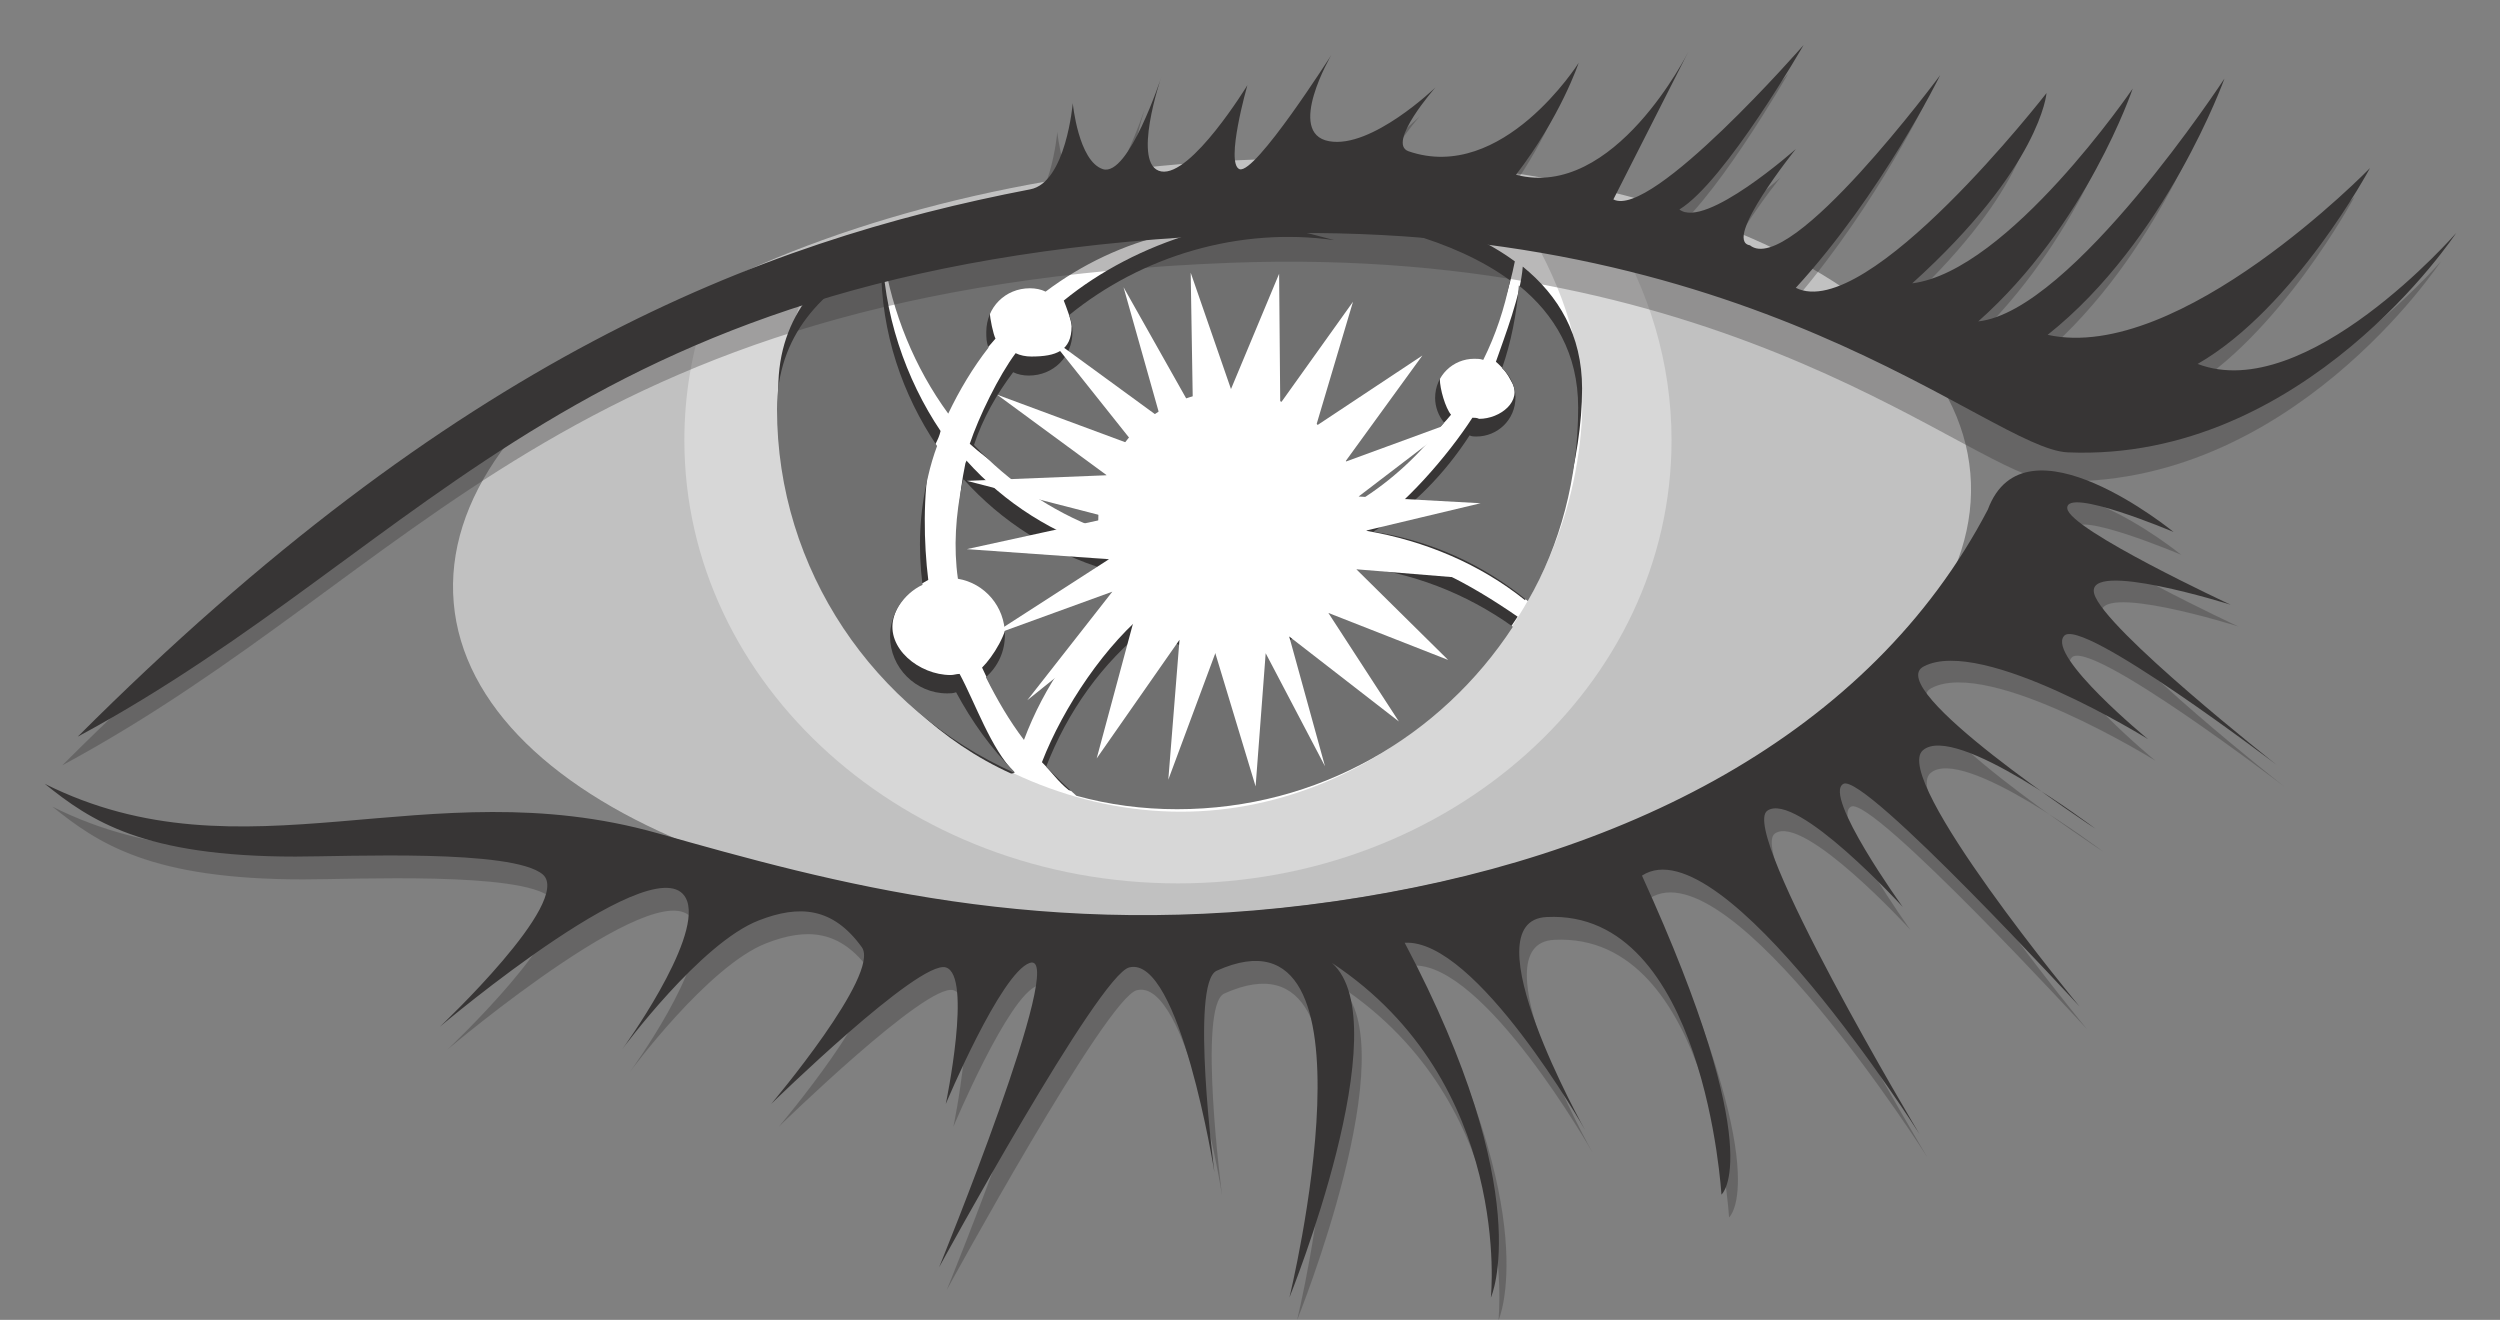
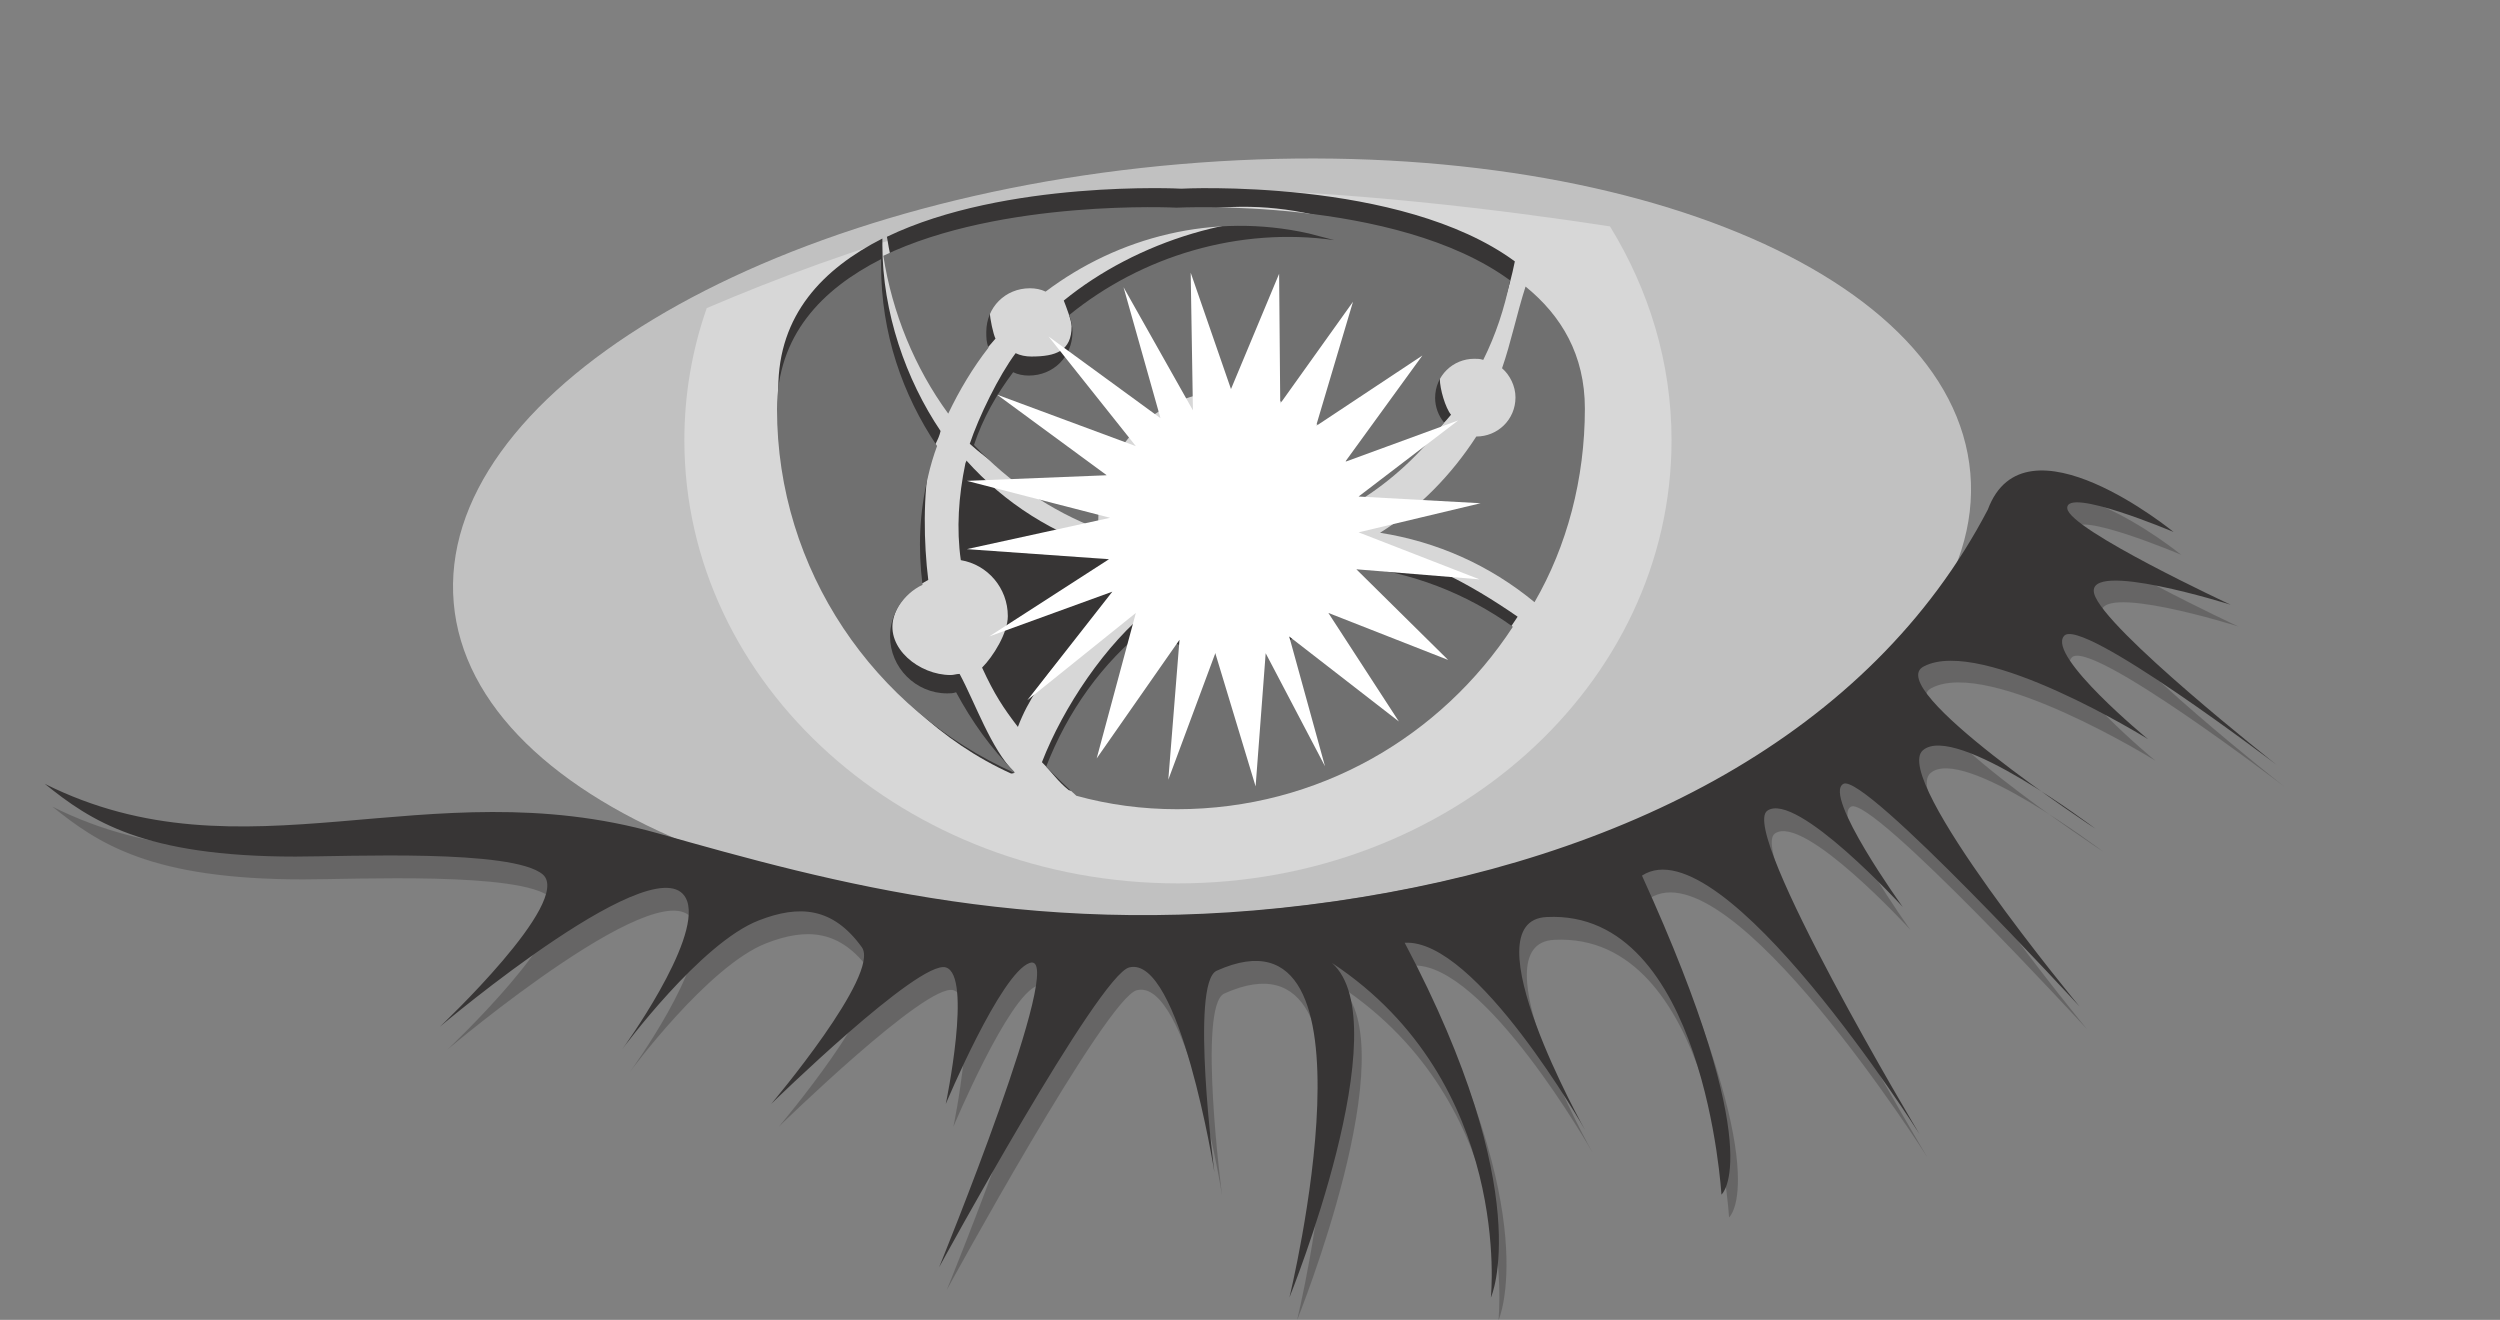
<svg xmlns="http://www.w3.org/2000/svg" xmlns:xlink="http://www.w3.org/1999/xlink" version="1.1" id="svg2816" x="0px" y="0px" viewBox="0 0 279.2 147.4" style="enable-background:new 0 0 279.2 147.4;" xml:space="preserve">
  <rect x="0" y="0" width="279.2" height="147.4" fill="#808080" stroke="none" />
  <style type="text/css">
	.st0{clip-path:url(#SVGID_00000152261090594737674670000009494913296464510122_);}
	.st1{fill:#C1C1C1;}
	.st2{clip-path:url(#SVGID_00000155107869443386773240000006891810024052887426_);}
	.st3{opacity:0.35;clip-path:url(#SVGID_00000003808535622730561410000004275008091155457705_);}
	.st4{fill:#FFFFFF;}
	.st5{clip-path:url(#SVGID_00000153691678905452208520000011617598294973628070_);}
	.st6{clip-path:url(#SVGID_00000115505304617936629400000007661044155756159667_);}
	.st7{fill:#373535;}
	.st8{clip-path:url(#SVGID_00000140007157232090659560000017975726122184485822_);}
	.st9{fill:#707070;}
	.st10{clip-path:url(#SVGID_00000145041849955341047210000002867294542773529493_);}
	.st11{clip-path:url(#SVGID_00000005973208557794750070000012011196297746884787_);}
	.st12{clip-path:url(#SVGID_00000078731684153553948570000017916924558492700839_);}
	.st13{opacity:0.35;clip-path:url(#SVGID_00000180343622984862954430000011874494311655353478_);}
	.st14{clip-path:url(#SVGID_00000069370778226980895090000010329016802109205175_);}
	.st15{opacity:0.35;clip-path:url(#SVGID_00000116229890353441971580000000684344209772668303_);}
</style>
  <g id="layer2" transform="translate(-62.669,-74.064)">
    <g id="g4555" transform="matrix(1.25,0,0,-1.25,19.118,990)">
      <g id="g2828">
        <g>
          <g>
            <defs>
              <rect id="SVGID_1_" x="-172.1" y="-222.8" width="956.2" height="1237.5" />
            </defs>
            <clipPath id="SVGID_00000083074356140610895220000009859622852784578442_">
              <use xlink:href="#SVGID_1_" style="overflow:visible;" />
            </clipPath>
            <g id="g2830" style="clip-path:url(#SVGID_00000083074356140610895220000009859622852784578442_);">
              <g id="g2836" transform="translate(210.878,690.483)">
                <path id="path2838" class="st1" d="M0,0c1.6-18.5-27.5-36-64.9-39.2s-69,9.2-70.6,27.6c-1.6,18.5,27.5,36,64.9,39.2         S-1.6,18.5,0,0" />
              </g>
            </g>
          </g>
        </g>
      </g>
      <g id="g2840">
        <g>
          <g>
            <defs>
              <rect id="SVGID_00000089533822767943027310000001237666571941395870_" x="-172.1" y="-222.8" width="956.2" height="1237.5" />
            </defs>
            <clipPath id="SVGID_00000057845421760767057210000010148298036139239056_">
              <use xlink:href="#SVGID_00000089533822767943027310000001237666571941395870_" style="overflow:visible;" />
            </clipPath>
            <g id="g2842" style="clip-path:url(#SVGID_00000057845421760767057210000010148298036139239056_);">
              <g id="g2848">
                <g id="g2850">
							</g>
                <g id="g2856">
                  <g>
                    <g>
                      <defs>
                        <rect id="SVGID_00000118389049132613247270000012245808345446192564_" x="71.2" y="636.3" width="138" height="97.1" />
                      </defs>
                      <clipPath id="SVGID_00000038384472183520723000000000246782691608613031_">
                        <use xlink:href="#SVGID_00000118389049132613247270000012245808345446192564_" style="overflow:visible;" />
                      </clipPath>
                      <g id="g2858" style="opacity:0.35;clip-path:url(#SVGID_00000038384472183520723000000000246782691608613031_);">
                        <g id="g2860" transform="translate(141.384,715.923)">
                          <path id="path2862" class="st4" d="M0,0c-14.3,0.2-31-5.4-43.4-10.7c-1.3-3.7-2-7.7-2-11.8c0-21.9,19.8-39.6,44.1-39.6              s44.1,17.7,44.1,39.6c0,6.9-2,13.4-5.5,19.1C27.5-1.9,13.8-0.2,0,0" />
                        </g>
                      </g>
                    </g>
                  </g>
                </g>
              </g>
            </g>
          </g>
        </g>
      </g>
      <g id="g2864">
        <g>
          <g>
            <defs>
              <rect id="SVGID_00000146463128601138257290000009726456302754804404_" x="-172.1" y="-222.8" width="956.2" height="1237.5" />
            </defs>
            <clipPath id="SVGID_00000166640611808153643010000014902495266281858231_">
              <use xlink:href="#SVGID_00000146463128601138257290000009726456302754804404_" style="overflow:visible;" />
            </clipPath>
            <g id="g2866" style="clip-path:url(#SVGID_00000166640611808153643010000014902495266281858231_);">
              <g id="g2872" transform="translate(140.153,715.928)">
-                 <path id="path2874" class="st4" d="M0,0c-7.9,0.5-21.5-3.6-32.9-7.8c-1.7-4.1-2.7-8.5-2.7-13.2c0-19.2,17.4-34.7,35.8-34.7         C18.5-55.7,34.7-40.1,36-21c0.4,6.2-1.7,12.1-4.7,17.2C19.6-1.7,7.1-0.4,0,0" />
-               </g>
+                 </g>
            </g>
          </g>
        </g>
      </g>
      <g id="g2876">
        <g>
          <g>
            <defs>
              <rect id="SVGID_00000085961523990426530900000011209029125740874637_" x="-172.1" y="-222.8" width="956.2" height="1237.5" />
            </defs>
            <clipPath id="SVGID_00000052815770495302301760000011950669069457075102_">
              <use xlink:href="#SVGID_00000085961523990426530900000011209029125740874637_" style="overflow:visible;" />
            </clipPath>
            <g id="g2878" style="clip-path:url(#SVGID_00000052815770495302301760000011950669069457075102_);">
              <g id="g2884" transform="translate(119.882,697.495)">
                <path id="path2886" class="st7" d="M0,0c1,2.1,2.4,3.2,3.9,5C3.7,5.4,3.4,6.8,3.4,7.3c0,2.2,1.7,3.9,3.9,3.9         c0.5,0,1-0.1,1.4-0.3c6.5,4.9,15,7.1,23.5,5.2c0.8-0.2,1.5-0.4,2.3-0.6c-8.5,1.2-18-1.8-24.5-7.1c0.2-0.5,0.7-1.8,0.7-2.3         c0-2.2-1.4-2.7-3.6-2.7c-0.5,0-1,0.1-1.4,0.3C4.2,1.7,2.4-2,1.6-4.4c3.6-3.2,6.8-4.4,11-5.9c0,0.2,0.1,0.4,0.1,0.6         C12.9-3.3,18.6,2,25.2,2C31,2,35.8-2.2,36.7-7.8c2.9,1.8,5.7,3.3,7.9,6c-0.5,0.6-1,2.3-1,3.2c0,2,1.6,3.5,3.5,3.5         c0.3,0,0.5,0,0.8-0.1c1.1,2.2,1.9,4.6,2.4,7.1c-10.2,7.5-29.8,6.5-29.8,6.5S4.8,19.2-5.8,14.1C-5,9-3,4.1,0,0" />
              </g>
              <g id="g2888" transform="translate(168.491,700.428)">
-                 <path id="path2890" class="st7" d="M0,0c0.7-0.6,1.1-1.2,1.4-1.8c1-1.7-1-3.3-2.9-3.3C-1.7-5-1.9-5-2.1-5         c-2.2-3.4-6.1-7.9-9.5-10.1c5.3-0.9,10.2-3,14.2-6.2C5.5-16.2,7.7-8.7,7.7-2.4c0,4.8-2.1,8.3-5.3,10.9C2.2,5.9,0.8,2.3,0,0" />
-               </g>
+                 </g>
              <g id="g2892" transform="translate(125.784,667.803)">
                <path id="path2894" class="st7" d="M0,0c1.8,4.8,6.1,8.6,10.1,11.9c-0.6,0.8-1.5,2.8-1.9,3.8c-5,1.5-9.4,4.3-12.8,8.1         c0-0.1-0.1-0.2-0.1-0.3c-0.6-2.9-0.8-5.8-0.4-8.6c2.4-0.4,4.2-2.5,4.2-5c0-1.5-1.3-3.6-2.3-4.6C-2.1,2.9-1.3,1.7,0,0" />
              </g>
              <g id="g2896" transform="translate(125.476,663.739)">
                <path id="path2898" class="st7" d="M0,0c-2.1,2.1-3.5,6.2-4.9,8.8c-0.3,0-0.5-0.1-0.8-0.1c-2.8,0-5.8,2.4-5.1,5.1         c0.4,1.5,1.4,2.5,3.1,3.4c-0.4,3.2-0.5,7.7,0.2,11c0.2,0.9,0.7,1.4,0.9,2.3c-3.1,4.6-5.2,10.6-5.2,16.6c0,0.2,0,0.4,0,0.6         c-5.3-2.7-9.3-6.8-9.3-13.4c0-14.5,8.4-28.8,20.8-34.4C0-0.1,0,0,0,0" />
              </g>
              <g id="g2900" transform="translate(156.131,683.851)">
                <path id="path2902" class="st7" d="M0,0c-1.6-4.6-6-7.9-11.1-7.9c-2.7,0-5.3,0.9-7.3,2.5c-4.1-3.2-7.9-8.9-9.8-13.8         c0.9-0.9,1.4-1.7,2.4-2.5c2.9-0.8,6.9,0,10,0C-3.2-21.6,8-16,14.3-6.2C10.1-3.3,5.1-0.5,0,0" />
              </g>
            </g>
          </g>
        </g>
      </g>
      <g id="g2904">
        <g>
          <g>
            <defs>
              <rect id="SVGID_00000061466225058709946040000015470793414716774072_" x="-172.1" y="-222.8" width="956.2" height="1237.5" />
            </defs>
            <clipPath id="SVGID_00000102527797201685922250000008720502139855985545_">
              <use xlink:href="#SVGID_00000061466225058709946040000015470793414716774072_" style="overflow:visible;" />
            </clipPath>
            <g id="g2906" style="clip-path:url(#SVGID_00000102527797201685922250000008720502139855985545_);">
              <g id="g2912" transform="translate(119.56,695.794)">
                <path id="path2914" class="st9" d="M0,0c1,2.1,2.2,4.1,3.6,5.9C3.4,6.4,3.4,6.8,3.4,7.3c0,2.2,1.7,3.9,3.9,3.9         c0.5,0,1-0.1,1.4-0.3c6.5,4.9,15,7.1,23.5,5.2c0.8-0.2,1.5-0.4,2.3-0.6c-8.5,1.2-17.2-1.4-23.7-6.7c0.2-0.5,0.3-1,0.3-1.5         c0-2.2-1.7-3.9-3.9-3.9c-0.5,0-1,0.1-1.4,0.3c-1.5-2-2.7-4.1-3.5-6.5c3.1-3.3,6.9-5.9,11.1-7.5c0,0.2,0,0.4,0,0.6         C13.4-3.2,18.6,2,25.1,2C31,2,35.8-2.2,36.7-7.8c2.9,1.8,5.5,4.2,7.6,7c-0.5,0.6-0.8,1.4-0.8,2.2c0,2,1.6,3.5,3.5,3.5         c0.3,0,0.5,0,0.8-0.1c1.1,2.2,1.9,4.6,2.4,7.1c-10.2,7.5-29.8,6.5-29.8,6.5S4.8,19.2-5.8,14.1C-5,9-3,4.1,0,0" />
              </g>
              <g id="g2916" transform="translate(169.04,699.848)">
-                 <path id="path2918" class="st9" d="M0,0c0.7-0.6,1.2-1.6,1.2-2.6c0-2-1.6-3.5-3.5-3.5c-0.2,0-0.4,0-0.6,0.1         c-2.2-3.4-5.1-6.4-8.6-8.6c5.1-0.8,9.8-2.9,13.8-6.2c2.9,5,4.5,11,4.5,17.3c0,4.8-2.1,8.3-5.3,10.9C1.3,4.8,0.8,2.3,0,0" />
+                 <path id="path2918" class="st9" d="M0,0c0.7-0.6,1.2-1.6,1.2-2.6c0-2-1.6-3.5-3.5-3.5c-2.2-3.4-5.1-6.4-8.6-8.6c5.1-0.8,9.8-2.9,13.8-6.2c2.9,5,4.5,11,4.5,17.3c0,4.8-2.1,8.3-5.3,10.9C1.3,4.8,0.8,2.3,0,0" />
              </g>
              <g id="g2920" transform="translate(126.325,666.64)">
-                 <path id="path2922" class="st9" d="M0,0c1.8,4.8,4.8,9.2,8.9,12.5c-0.6,0.8-1.1,1.7-1.5,2.7c-5,1.5-9.4,4.3-12.8,8.1         c0-0.1-0.1-0.2-0.1-0.3c-0.6-2.9-0.8-5.8-0.4-8.6c2.4-0.4,4.2-2.5,4.2-5c0-1.5-0.6-2.8-1.7-3.8C-2.4,3.6-1.3,1.7,0,0" />
-               </g>
+                 </g>
              <g id="g2924" transform="translate(125.462,663.798)">
                <path id="path2926" class="st9" d="M0,0c-2.1,2.1-3.8,4.5-5.2,7.1C-5.5,7-5.7,7-6,7c-2.8,0-5.1,2.3-5.1,5.1         c0,2,1.2,3.8,2.9,4.6c-0.4,3.2-0.3,6.4,0.5,9.7c0.2,0.9,0.5,1.9,0.8,2.7c-3.1,4.6-5,10.1-5,16.1c0,0.2,0,0.4,0,0.6         c-5.3-2.7-9.3-6.8-9.3-13.4C-21.2,18-12.5,5.5,0-0.1V0" />
              </g>
              <g id="g2928" transform="translate(155.809,682.151)">
                <path id="path2930" class="st9" d="M0,0c-1.6-4.6-6-7.9-11.1-7.9c-2.7,0-5.3,0.9-7.3,2.5c-4.1-3.2-7.2-7.6-9.1-12.5         c0.9-0.9,1.8-1.8,2.7-2.6c2.9-0.8,5.9-1.2,9-1.2c12.6,0,23.6,6.5,30,16.3C10-2.4,5.1-0.5,0,0" />
              </g>
            </g>
          </g>
        </g>
      </g>
      <g id="g2932">
        <g>
          <g>
            <defs>
              <rect id="SVGID_00000060753079426864820120000003239411192995544253_" x="-172.1" y="-222.8" width="956.2" height="1237.5" />
            </defs>
            <clipPath id="SVGID_00000131356409811812334650000011985214246305151395_">
              <use xlink:href="#SVGID_00000060753079426864820120000003239411192995544253_" style="overflow:visible;" />
            </clipPath>
            <g id="g2934" style="clip-path:url(#SVGID_00000131356409811812334650000011985214246305151395_);">
              <g id="g2940">
                <g id="g2942">
							</g>
                <g id="g2948">
                  <g>
                    <g>
                      <defs>
                        <rect id="SVGID_00000044876766484617061070000011200659578606066363_" x="108.3" y="649.6" width="71.7" height="71.6" />
                      </defs>
                      <clipPath id="SVGID_00000105422701265451970340000010487754819298297785_">
                        <use xlink:href="#SVGID_00000044876766484617061070000011200659578606066363_" style="overflow:visible;" />
                      </clipPath>
                      <g id="g2950" style="clip-path:url(#SVGID_00000105422701265451970340000010487754819298297785_);">
                        <g id="g2952" transform="translate(156.222,685.187)">
                          <path id="path2954" class="st4" d="M0,0l10.9,2.6L0,3.2L8.9,10L-1.2,6.3l6.9,9.5l-9.5-6.3l3.3,11.1L-7,11.5l-0.1,11.6              l-4.3-10.3L-15,23.2l0.2-12.3l-6.2,11l3.3-11.7l-10,7.3l7.8-9.8l-12.4,4.6l9.8-7.2L-35,4.6l12.8-3.3L-35-1.5l12.7-0.9              L-33-9.3l11,4l-7.6-9.7l9.7,7.8l-3.5-13L-16-9.6l-1-12.5l4.2,11.3l3.6-11.9l0.9,11.9L-3-20.9L-6.2-9.3l9.8-7.6l-6.3,9.7              L8-11.4l-8.2,8.1l11-0.9L0,0z" />
                        </g>
                      </g>
                    </g>
                  </g>
                </g>
              </g>
            </g>
          </g>
        </g>
      </g>
      <g id="g2956">
        <g>
          <g>
            <defs>
-               <rect id="SVGID_00000025405845471027328760000002819526792770097334_" x="-172.1" y="-222.8" width="956.2" height="1237.5" />
-             </defs>
+               </defs>
            <clipPath id="SVGID_00000122693232441569911970000002986305947367697040_">
              <use xlink:href="#SVGID_00000025405845471027328760000002819526792770097334_" style="overflow:visible;" />
            </clipPath>
            <g id="g2958" style="clip-path:url(#SVGID_00000122693232441569911970000002986305947367697040_);">
              <g id="g2964">
                <g id="g2966">
							</g>
                <g id="g2972">
                  <g>
                    <g>
                      <defs>
                        <rect id="SVGID_00000065767896528576125350000017795362384884762026_" x="-19.3" y="646.9" width="331.9" height="96.6" />
                      </defs>
                      <clipPath id="SVGID_00000084502106256443390610000011647919368465268366_">
                        <use xlink:href="#SVGID_00000065767896528576125350000017795362384884762026_" style="overflow:visible;" />
                      </clipPath>
                      <g id="g2974" style="opacity:0.35;clip-path:url(#SVGID_00000084502106256443390610000011647919368465268366_);">
                        <g id="g2976" transform="translate(40.403,664.37)">
                          <path id="path2978" class="st7" d="M0,0c33.7,33.7,60.7,44.2,85.1,48.9c3.2,0.6,3.8,7.7,3.8,7.7s0.5-5.2,2.7-5.9              c2.3-0.7,5.2,8.2,5.2,8.2s-2.7-7.9,0-8.4s7.7,7.7,7.7,7.7s-2-7-0.7-7.5c1.4-0.5,8.2,10.2,8.2,10.2s-4.1-7-0.2-7.7              s9.5,4.8,9.5,4.8s-4.4-5-2.4-5.7c8.4-2.9,15.2,7.9,15.2,7.9s-1.6-4.8-5.6-10c8.8-2.3,15.4,11,15.4,11L137.2,48              c3.4-1.8,17,13.8,17,13.8s-7-12.2-11.1-14.7c2.3-1.8,10.4,5.4,10.4,5.4s-6.6-8.2-4.1-8.6c3.6-2.9,17,15.2,17,15.2              s-5.2-10.6-12.9-19c6.4-3.2,22.4,17.4,22.4,17.4s-0.5-6.6-12-17c8.6,1.1,19.7,17.4,19.7,17.4s-4.1-12.2-13.8-20.8              c8.4,0.9,22,21.7,22,21.7s-5.2-14.5-15.8-22.9c11.8-2.6,28.8,14.9,28.8,14.9s-6.7-12.5-15.4-17.5              c9.7-3.7,23.1,11.7,23.1,11.7S199,24.5,177.8,25.4c-7,0.3-28.1,21.2-73.4,19.5C44.6,42.6,31.9,17.2,0,0" />
                        </g>
                      </g>
                    </g>
                  </g>
                </g>
              </g>
              <g id="g2980" transform="translate(41.786,666.933)">
                <path id="path2982" class="st7" d="M0,0c33.7,33.7,60.7,44.2,85.1,48.9c3.2,0.6,3.8,7.7,3.8,7.7s0.5-5.2,2.7-5.9         c2.3-0.7,5.2,8.2,5.2,8.2s-2.7-7.9,0-8.4s7.7,7.7,7.7,7.7s-2-7-0.7-7.5c1.4-0.5,8.2,10.2,8.2,10.2s-4.1-7-0.2-7.7         c3.8-0.7,9.5,4.8,9.5,4.8s-4.4-5-2.4-5.7c8.4-2.9,15.2,7.9,15.2,7.9s-1.6-4.8-5.6-10c8.8-2.3,15.4,11,15.4,11L137.2,48         c3.4-1.8,17,13.8,17,13.8s-7-12.2-11.1-14.7c2.3-1.8,10.4,5.4,10.4,5.4s-6.6-8.2-4.1-8.6c3.6-2.9,17,15.2,17,15.2         s-5.2-10.6-12.9-19c6.4-3.2,22.4,17.4,22.4,17.4s-0.5-6.6-12-17c8.6,1.1,19.7,17.4,19.7,17.4s-4.1-12.2-13.8-20.8         c8.4,0.9,22,21.7,22,21.7s-5.2-14.5-15.8-22.9c11.8-2.6,28.8,14.9,28.8,14.9s-6.7-12.5-15.4-17.5         c9.7-3.7,23.1,11.7,23.1,11.7S199,24.5,177.8,25.4c-7,0.3-28.1,21.2-73.4,19.5C44.6,42.6,31.9,17.2,0,0" />
              </g>
            </g>
          </g>
        </g>
      </g>
      <g id="g2984">
        <g>
          <g>
            <defs>
              <rect id="SVGID_00000016789763235314761780000003556518143252680100_" x="-172.1" y="-222.8" width="956.2" height="1237.5" />
            </defs>
            <clipPath id="SVGID_00000171682312702287142720000011555458959077484980_">
              <use xlink:href="#SVGID_00000016789763235314761780000003556518143252680100_" style="overflow:visible;" />
            </clipPath>
            <g id="g2986" style="clip-path:url(#SVGID_00000171682312702287142720000011555458959077484980_);">
              <g id="g2992">
                <g id="g2994">
							</g>
                <g id="g3000">
                  <g>
                    <g>
                      <defs>
                        <rect id="SVGID_00000134971961789261865890000017520882948971045263_" x="-16.5" y="594.1" width="311.5" height="115.4" />
                      </defs>
                      <clipPath id="SVGID_00000127755476242087857630000015308264134369738371_">
                        <use xlink:href="#SVGID_00000134971961789261865890000017520882948971045263_" style="overflow:visible;" />
                      </clipPath>
                      <g id="g3002" style="opacity:0.35;clip-path:url(#SVGID_00000127755476242087857630000015308264134369738371_);">
                        <g id="g3004" transform="translate(39.52,660.68)">
                          <path id="path3006" class="st7" d="M0,0c17.8-8.9,34.1,1.4,54.7-4.4c15.6-4.4,34.6-9.8,60.5-6.1              c25.8,3.7,47.9,14.9,58.4,35c3.3,8.9,16.6-2,16.6-2s-9.7,4.1-9.5,2.2s14.6-8.6,14.6-8.6s-13,4.1-12.2,1              s16.3-15.3,16.3-15.3s-17.5,13.4-19,11.5c-1.5-1.8,7.5-9.2,7.5-9.2s-14.8,9.2-20,6.5C164,8.6,183.2-4,183.2-4              s-12.5,9.5-15.4,7s14-22.9,14-22.9S162.6,1,160.7,0c-1.9-1,5.3-11,5.3-11s-9.5,10.4-12.1,8.6s13.6-28.9,13.6-28.9              S149.9-3.5,142.7-8.2c11.4-25,7.1-28.5,7.1-28.5s-1.5,25.5-15.6,24.8c-7.1-0.3,3.4-19,3.4-19s-9.7,17.1-16.1,16.7              c11.9-22.5,7.7-31.7,7.7-31.7s2,19.2-14.2,29.9c6.1-5.4-3.8-29.9-3.8-29.9s8.8,36.1-6.5,29.2c-2.4-1.1-0.2-18-0.2-18              s-3.1,19.4-7.6,18.3c-2.7-0.6-17-26.8-17-26.8S91.5-14.8,88-16c-2.6-0.9-7.5-12.6-7.5-12.6s2.4,11.5,0,12.2              c-2.4,0.7-15.6-12.2-15.6-12.2s9.8,11.6,8.1,14c-2.6,3.6-5.6,3.8-9.2,2.4c-5.2-2-12.2-11.5-12.2-11.5s7,9.6,5.8,13.2              c-2,5.8-22.1-11.2-22.1-11.2s11.9,11.2,9.2,13.6C41.8-5.8,27-6.5,22.4-6.5C8.8-6.5,4.1-3.3,0,0" />
                        </g>
                      </g>
                    </g>
                  </g>
                </g>
              </g>
              <g id="g3008" transform="translate(38.841,662.718)">
                <path id="path3010" class="st7" d="M0,0c17.8-8.9,34.1,1.4,54.7-4.4c15.6-4.4,34.6-9.8,60.5-6.1c25.8,3.7,47.9,14.9,58.4,35         c3.3,8.9,16.6-2,16.6-2s-9.7,4.1-9.5,2.1c0.2-1.9,14.6-8.6,14.6-8.6s-13,4.1-12.2,1s16.3-15.3,16.3-15.3s-17.6,13.4-19,11.5         c-1.5-1.8,7.5-9.2,7.5-9.2s-14.8,9.2-20,6.5C164,8.6,183.2-4,183.2-4s-12.5,9.5-15.4,7s14-22.9,14-22.9S162.6,1,160.7,0         c-1.9-1,5.3-11,5.3-11s-9.5,10.4-12.1,8.6s13.6-28.9,13.6-28.9S149.9-3.5,142.7-8.2c11.4-25,7.1-28.5,7.1-28.5         s-1.5,25.5-15.6,24.8c-7.1-0.3,3.4-19,3.4-19s-9.7,17.1-16.1,16.7c11.9-22.5,7.7-31.7,7.7-31.7s2,19.2-14.2,29.9         c6.1-5.4-3.8-29.9-3.8-29.9s8.8,36.1-6.5,29.2c-2.4-1.1-0.2-18-0.2-18s-3.1,19.4-7.6,18.3c-2.7-0.6-17-26.8-17-26.8         S91.5-14.8,88-16c-2.6-0.9-7.5-12.6-7.5-12.6s2.4,11.5,0,12.2c-2.4,0.7-15.6-12.2-15.6-12.2s9.8,11.6,8.1,14         c-2.6,3.6-5.6,3.8-9.2,2.4c-5.2-2-12.2-11.5-12.2-11.5s7,9.6,5.8,13.2c-2,5.8-22.1-11.2-22.1-11.2s11.9,11.2,9.2,13.6         C41.8-5.8,27-6.5,22.4-6.5C8.8-6.5,4.1-3.3,0,0" />
              </g>
            </g>
          </g>
        </g>
      </g>
    </g>
  </g>
</svg>